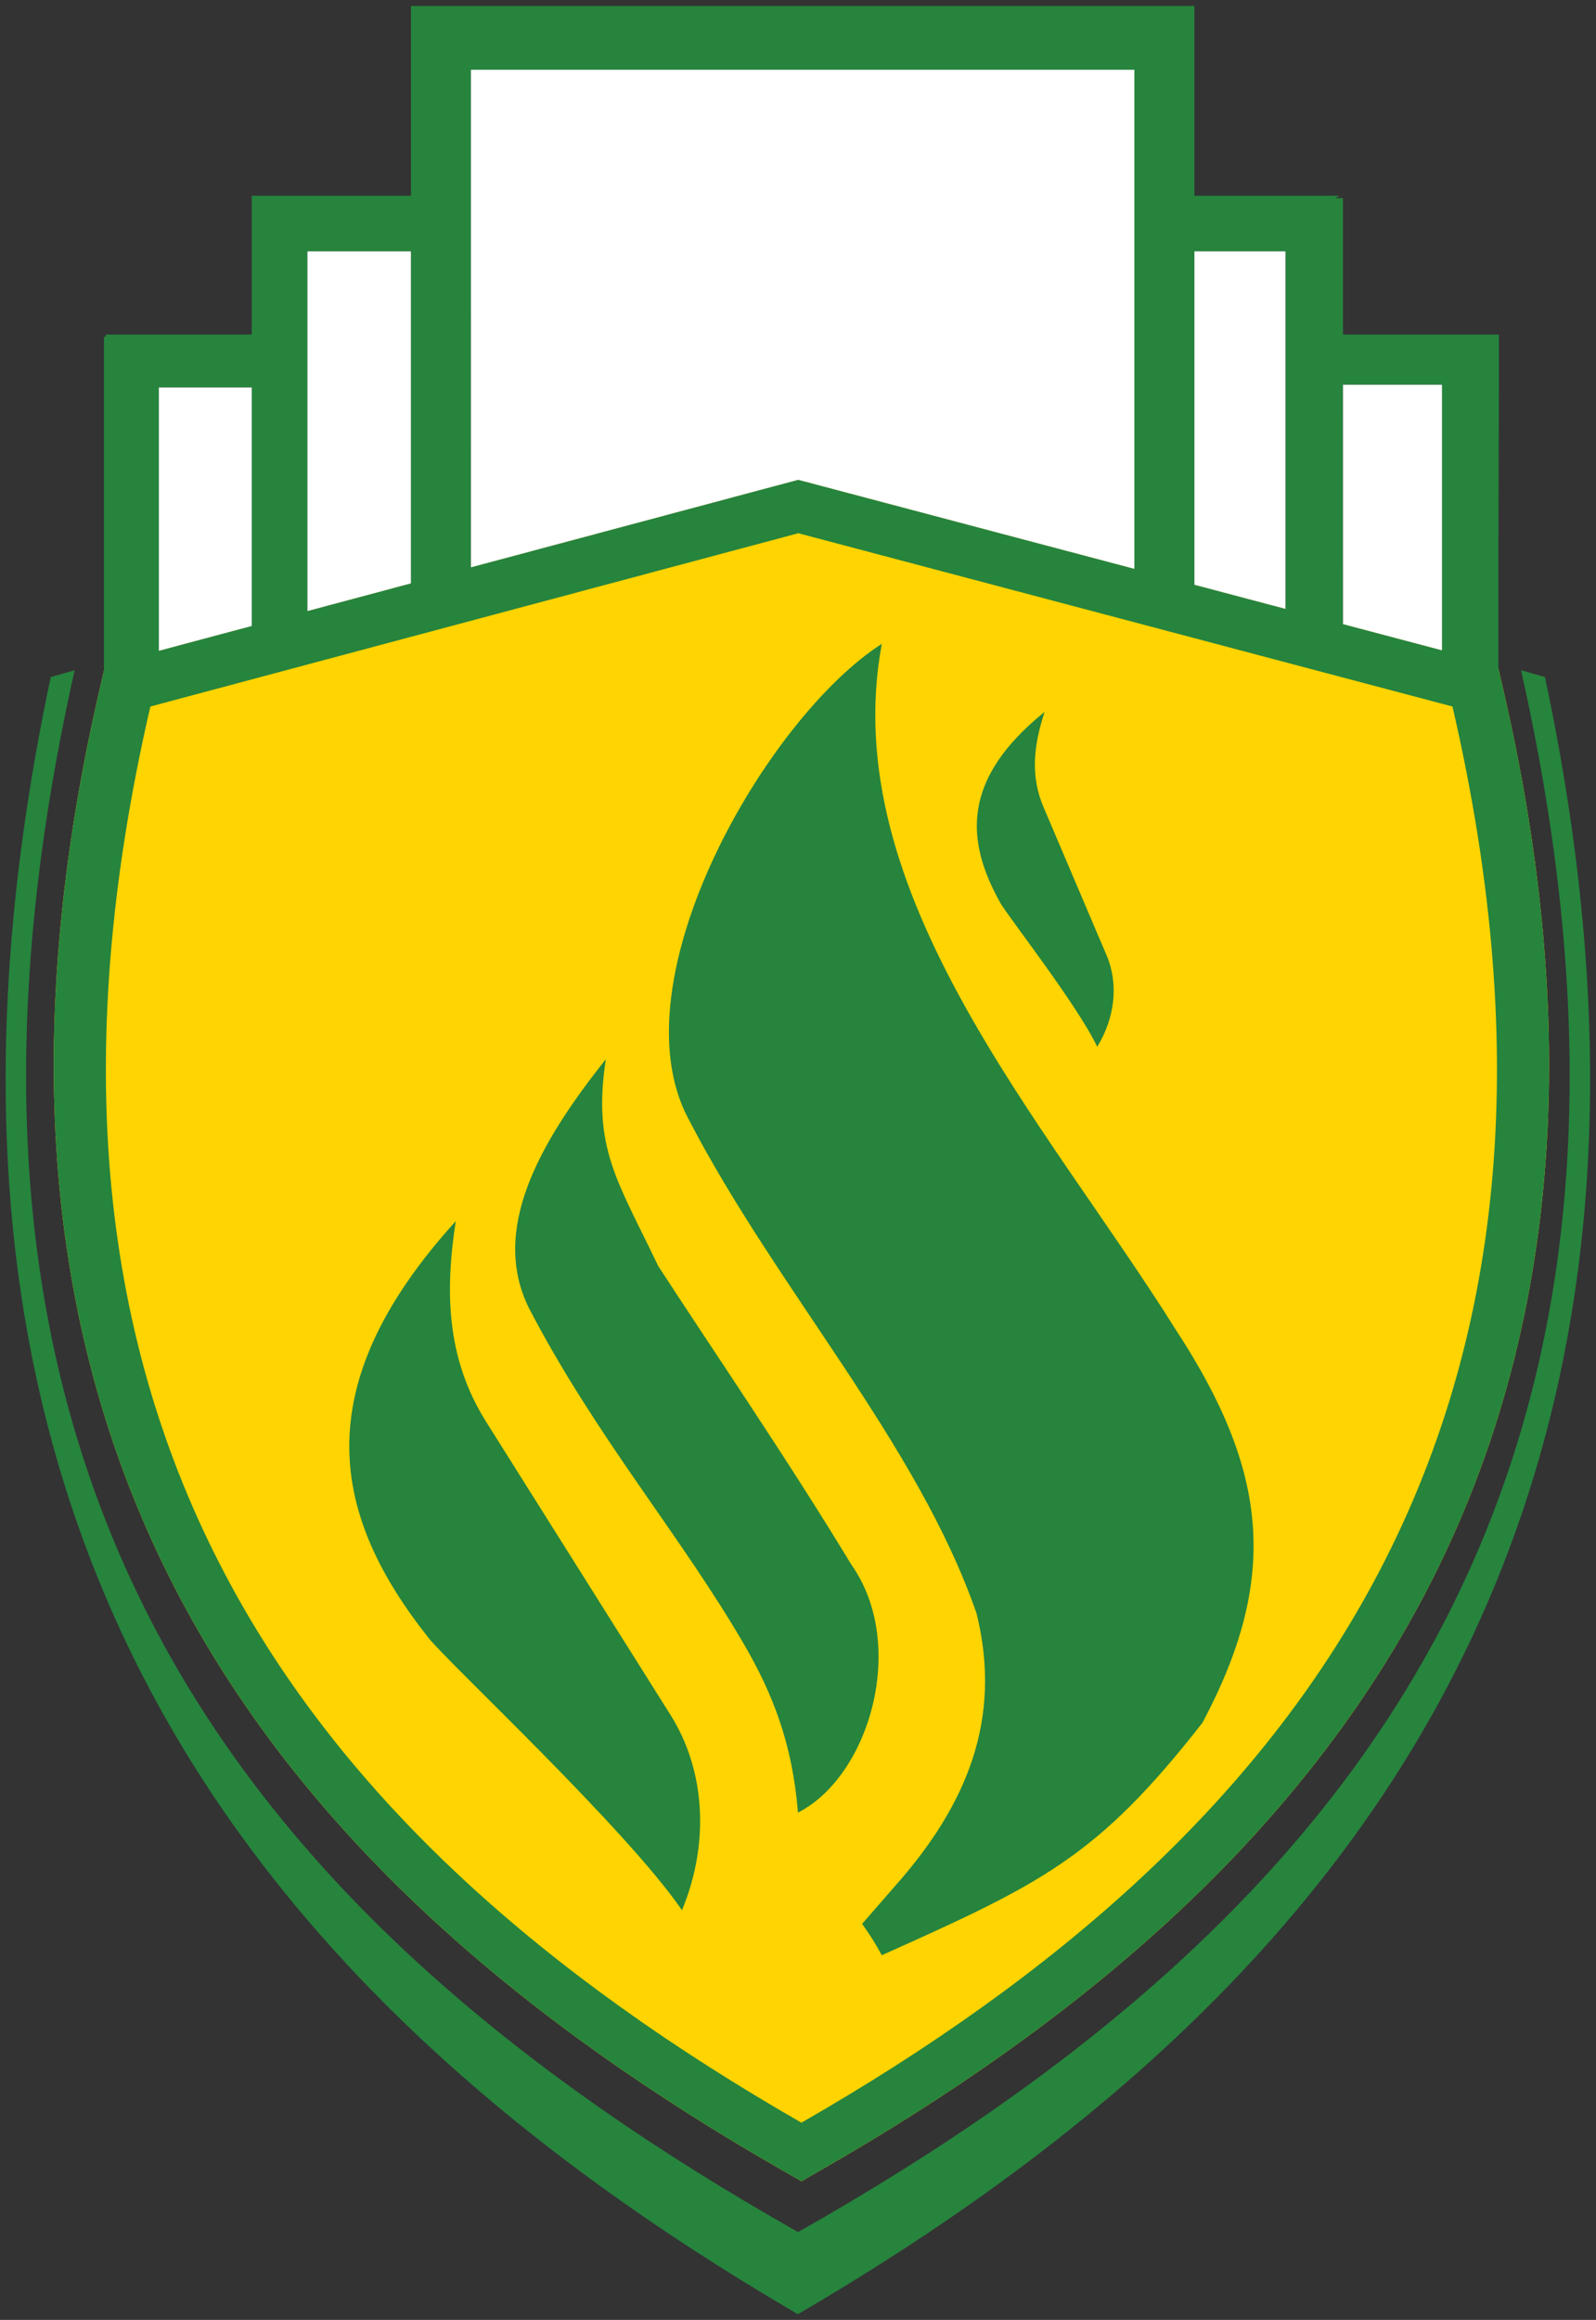
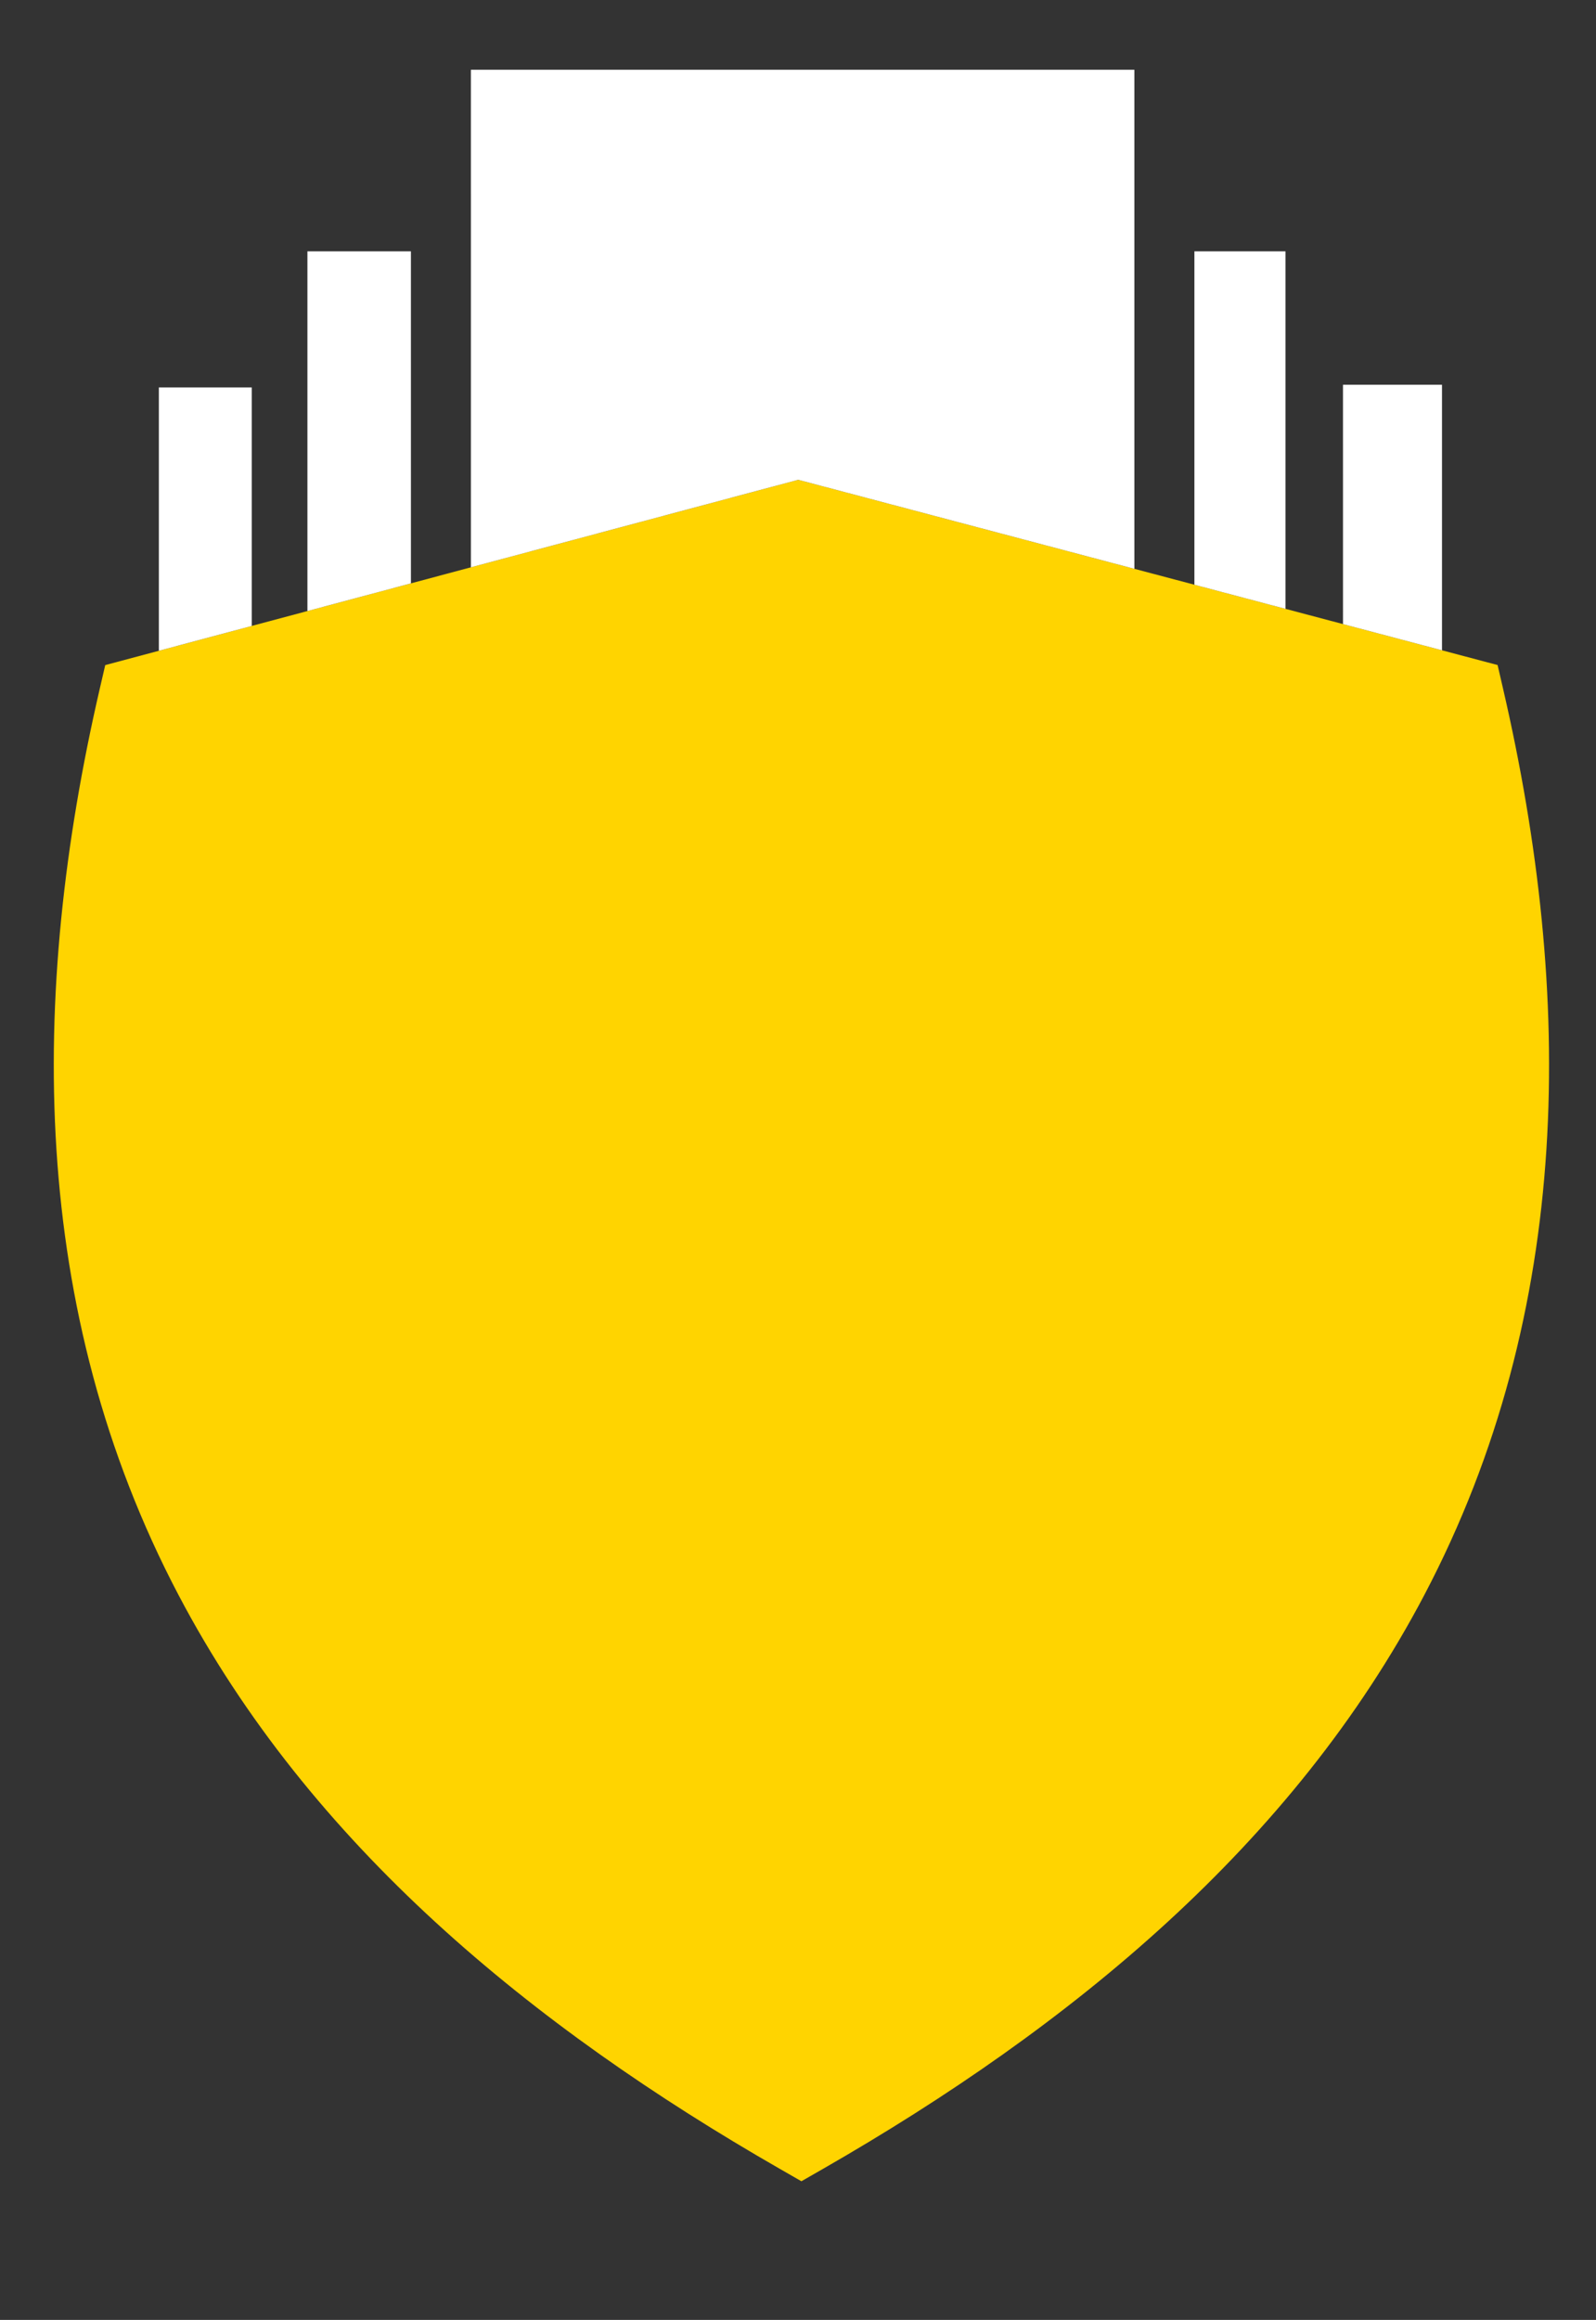
<svg xmlns="http://www.w3.org/2000/svg" xmlns:ns1="http://sodipodi.sourceforge.net/DTD/sodipodi-0.dtd" xmlns:ns2="http://www.inkscape.org/namespaces/inkscape" version="1.1" id="svg2" xml:space="preserve" width="568.688" height="826.165" viewBox="0 0 568.688 826.165" ns1:docname="PGE-Velenje-logo_2.svg" ns2:version="0.92.5 (2060ec1f9f, 2020-04-08)">
  <rect x="0" y="0" width="568.688" height="826.165" fill="#333333" stroke="none" />
  <defs id="defs6" />
  <ns1:namedview pagecolor="#ffffff" bordercolor="#666666" borderopacity="1" objecttolerance="10" gridtolerance="10" guidetolerance="10" ns2:pageopacity="0" ns2:pageshadow="2" ns2:window-width="1920" ns2:window-height="1020" id="namedview4" showgrid="false" ns2:zoom="0.59465222" ns2:cx="-39.393657" ns2:cy="389.74811" ns2:window-x="0" ns2:window-y="32" ns2:window-maximized="1" ns2:current-layer="g28" fit-margin-top="2" fit-margin-right="2" fit-margin-bottom="2" fit-margin-left="2" />
  <g id="g10" ns2:groupmode="layer" ns2:label="CGP-V" transform="matrix(1.333,0,0,-1.333,-112.506,947.928)">
    <g id="g28" transform="matrix(2.602,0,0,2.602,-461.869,-1019.049)">
      <g id="g36">
        <path d="m 290.039,442.267 c -25.39,14.565 -48.268,33.267 -61.762,58.919 -15.382,29.242 -15.35,61.651 -8.088,93.03 l 0.564,2.435 71.191,19.029 71.848,-19.022 0.565,-2.442 c 7.263,-31.379 7.295,-63.788 -8.088,-93.03 -13.493,-25.652 -36.371,-44.354 -61.761,-58.919 l -2.235,-1.282 z" style="fill:#ffd400;fill-opacity:1;fill-rule:evenodd;stroke:none" id="path38" ns2:connector-curvature="0" />
        <g id="g40">
-           <path d="m 330.689,528.481 c 9.632,-14.68 10.653,-25.617 2.787,-40.413 -10.816,-13.842 -16.522,-16.513 -32.946,-23.878 -0.794,1.436 -1.123,1.94 -2.02,3.221 l 3.366,3.866 c 7.366,8.287 11.074,17.132 8.393,27.995 -6.068,17.504 -20.55,33.287 -29.634,50.849 -7.532,14.279 8.111,41.163 19.895,48.714 -4.733,-25.553 16.794,-49.024 30.159,-70.353 z m -53.137,6.491 c 5.249,-8.1 13.214,-19.716 19.83,-30.646 5.855,-8.246 1.869,-21.777 -5.464,-25.489 -0.564,7.083 -2.617,12.224 -5.457,17.129 -6.545,11.304 -15.251,21.357 -22.173,34.653 -3.932,7.918 0.828,16.716 7.892,25.561 -1.401,-9.124 1.232,-12.523 5.372,-21.207 z m 1.276,-46.115 c 3.61,-5.737 4.009,-13.208 1.175,-20.046 -5.714,8.348 -24.007,25.402 -26.015,27.934 -9.797,12.355 -12.898,25.561 2.779,42.819 -1.248,-7.957 -0.707,-14.528 3.131,-20.628 z m 44.805,77.973 c 1.238,-2.908 0.857,-6.395 -0.973,-9.366 -2.015,4.263 -9.196,13.429 -9.934,14.742 -3.603,6.401 -4.039,12.733 4.528,19.639 -1.18,-3.599 -1.427,-6.68 -0.111,-9.771 z M 292.274,446.998 c 51.92,29.783 83.828,72.187 66.883,145.401 l -67.203,17.792 -66.564,-17.792 C 208.445,519.186 240.354,476.781 292.274,446.998 Z M 358.08,598.17 v 27.268 H 347.908 l 0.002,-24.576 -5.909,1.564 v 36.709 h -9.357 v -34.231 l -6.164,1.632 v 51.242 h -68.162 l 10e-4,-51.087 33.625,8.988 71.848,-19.022 -5.712,1.512 z m -105.922,6.875 -8e-4,34.091 h -10.633 v -36.933 z m -16.352,-4.371 v 24.488 h -9.545 V 598.123 Z m -15.183,-4.588 v 34.278 h 0.174 v 0.227 h 15.009 v 8.544 5.462 0.25 h 16.351 v 19.479 h 80.487 v -19.479 h 14.907 l -0.446,-0.25 h 0.803 v -14.005 h 16.017 v -5.153 l -0.052,-17.352 v -11.777 l -0.081,0.348 0.565,-2.442 c 7.262,-31.379 7.295,-63.788 -8.088,-93.03 -13.493,-25.652 -36.372,-44.354 -61.762,-58.919 l -2.234,-1.282 -2.234,1.282 c -25.39,14.565 -48.268,33.267 -61.761,58.919 -15.383,29.242 -15.35,61.651 -8.088,93.03 z" style="fill:#26843d;fill-opacity:1;fill-rule:evenodd;stroke:none" id="path42" ns2:connector-curvature="0" />
-         </g>
+           </g>
        <path d="m 235.806,600.674 v 24.488 h -9.545 V 598.123 Z m 5.718,38.461 v -36.933 l 10.633,2.842 -8e-4,34.091 z m 16.794,18.643 10e-4,-51.087 33.625,8.988 34.535,-9.143 v 51.242 h -68.162 z m 74.326,-18.643 v -34.231 l 9.357,-2.478 v 36.709 z m 15.264,-13.697 0.002,-24.576 10.17,-2.692 v 27.268 h -10.172 z" style="fill:#ffffff;fill-opacity:1;fill-rule:evenodd;stroke:none" id="path44" ns2:connector-curvature="0" />
-         <path d="m 291.928,435.769 c -58.361,32.983 -92.746,78.288 -74.318,160.353 l -2.455,-0.698 c -18.093,-85.167 18.73,-134.25 76.753,-168.089 58.022,33.839 94.845,82.922 76.752,168.089 l -2.455,0.698 c 18.427,-82.063 -15.918,-127.37 -74.276,-160.353 z" style="fill:#26843d;fill-opacity:1;fill-rule:evenodd;stroke:none" id="path46" ns2:connector-curvature="0" />
      </g>
    </g>
  </g>
</svg>